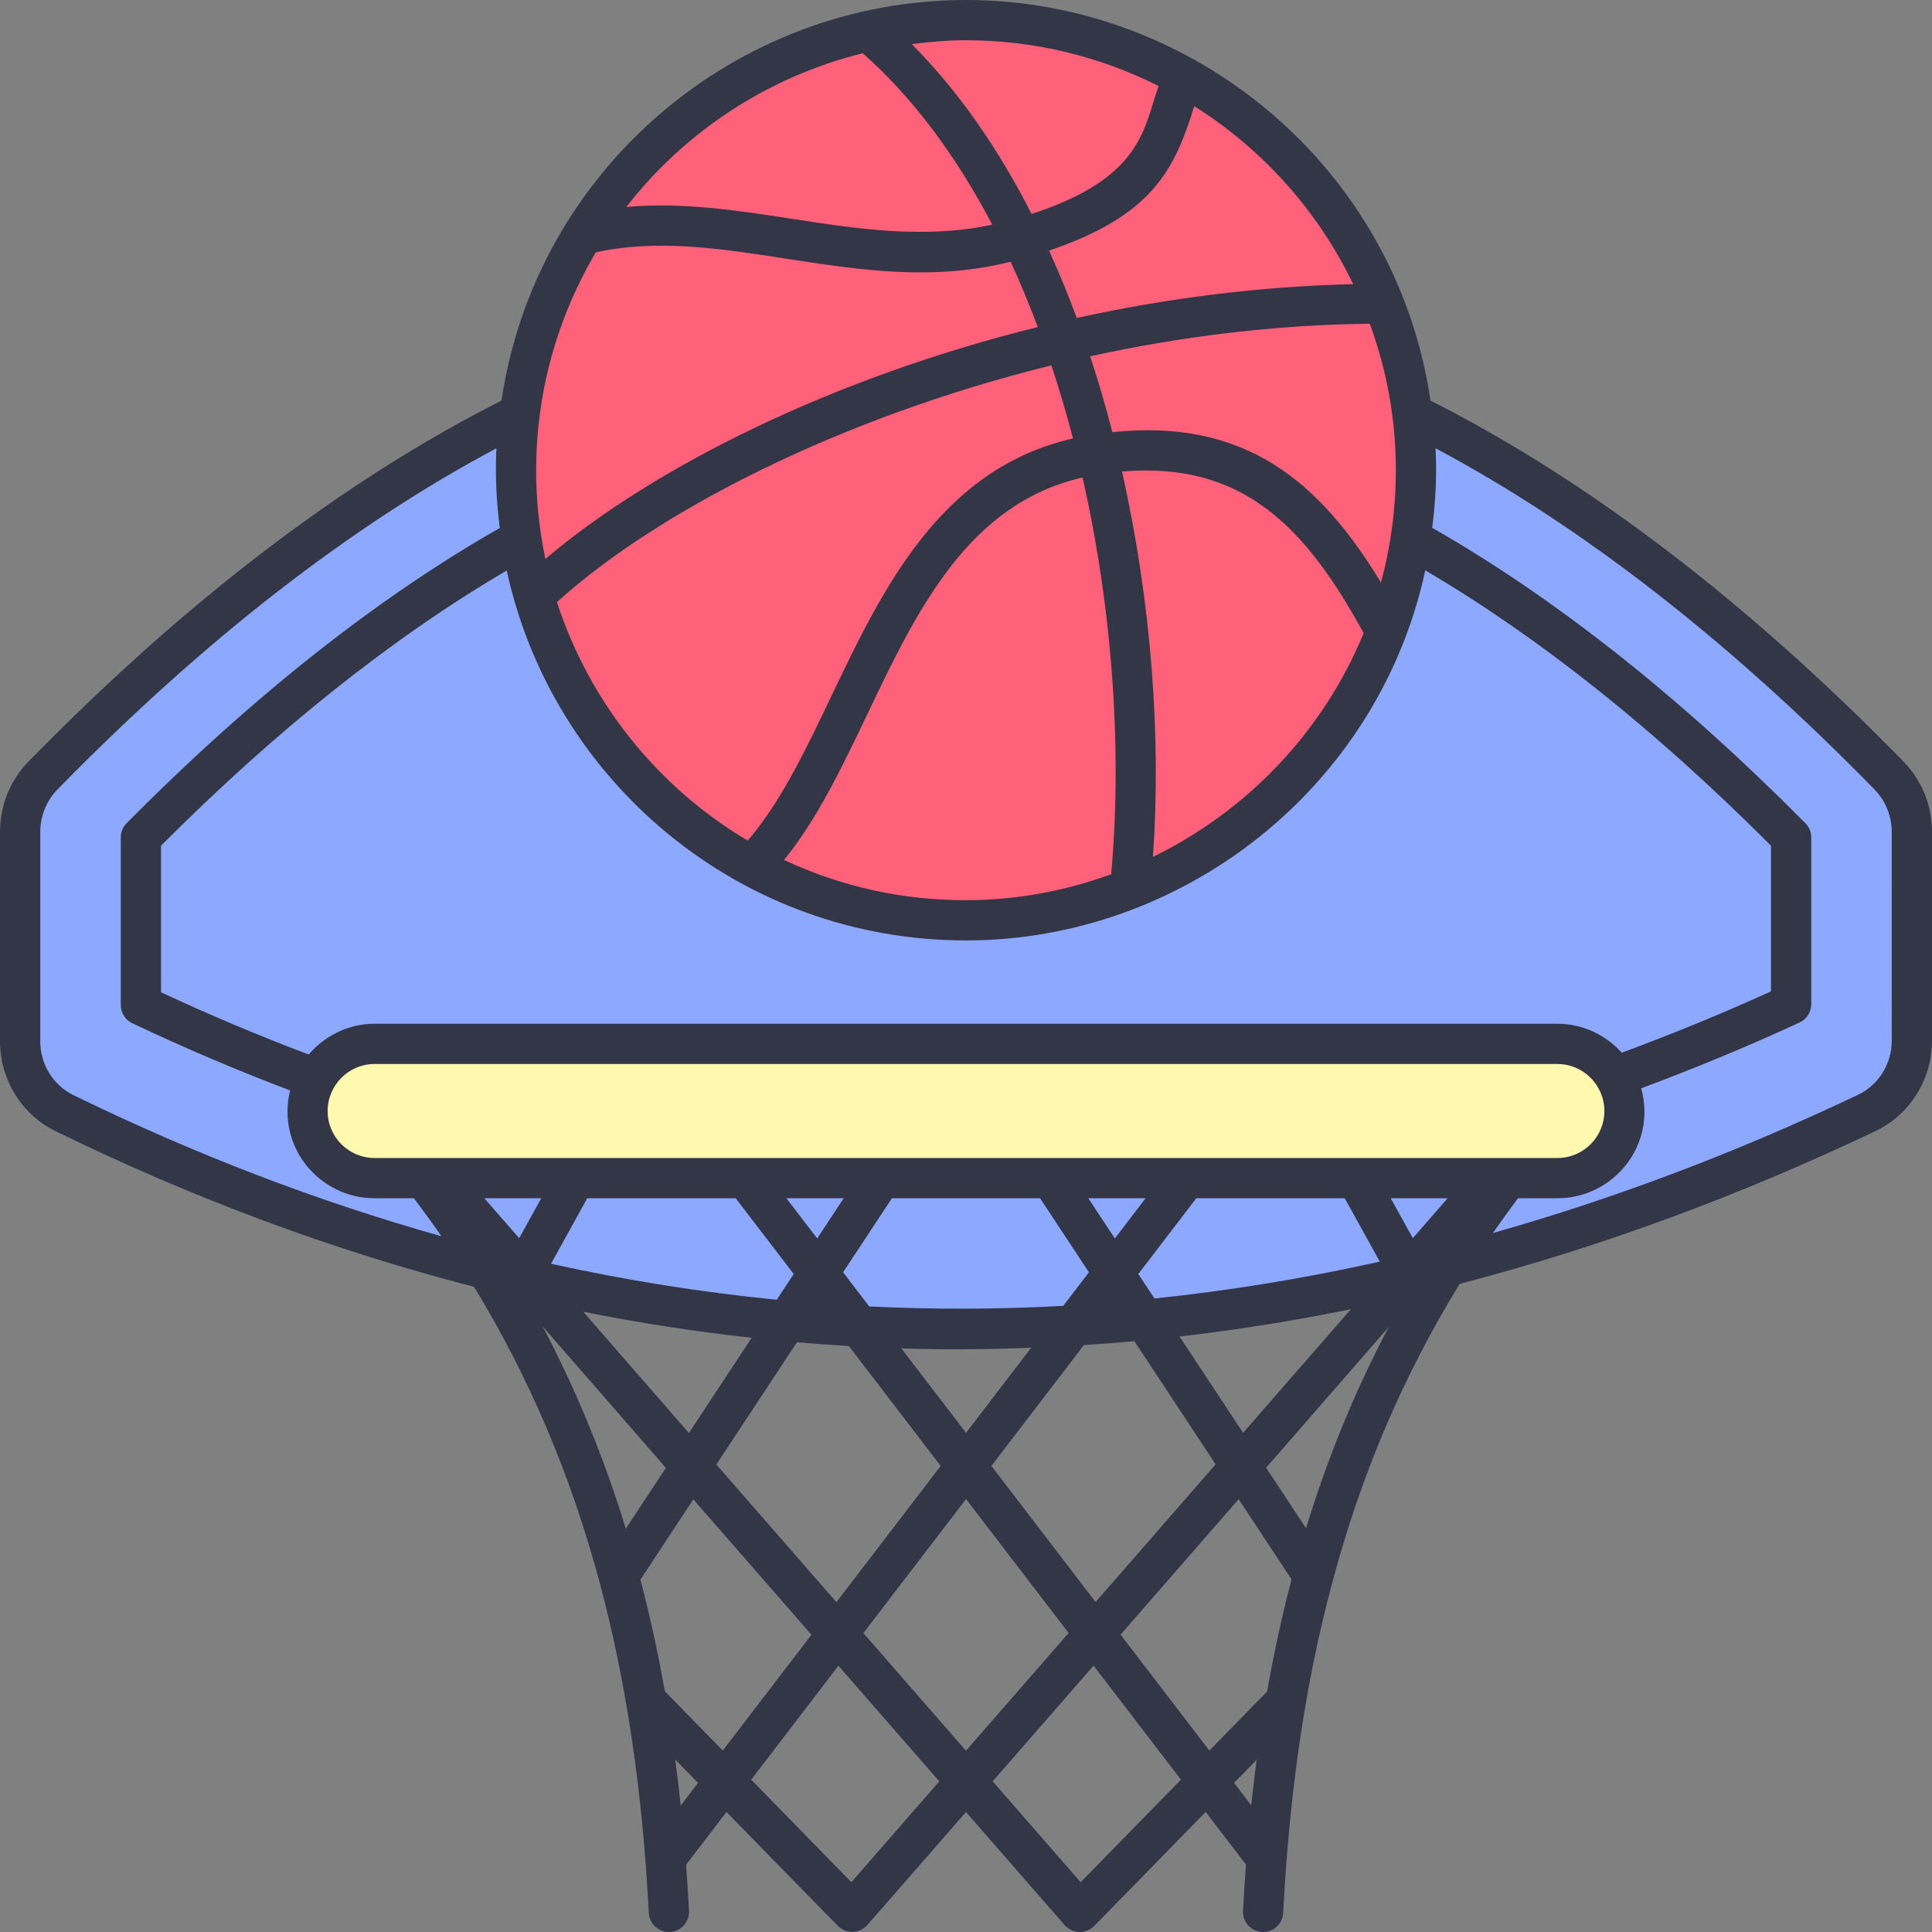
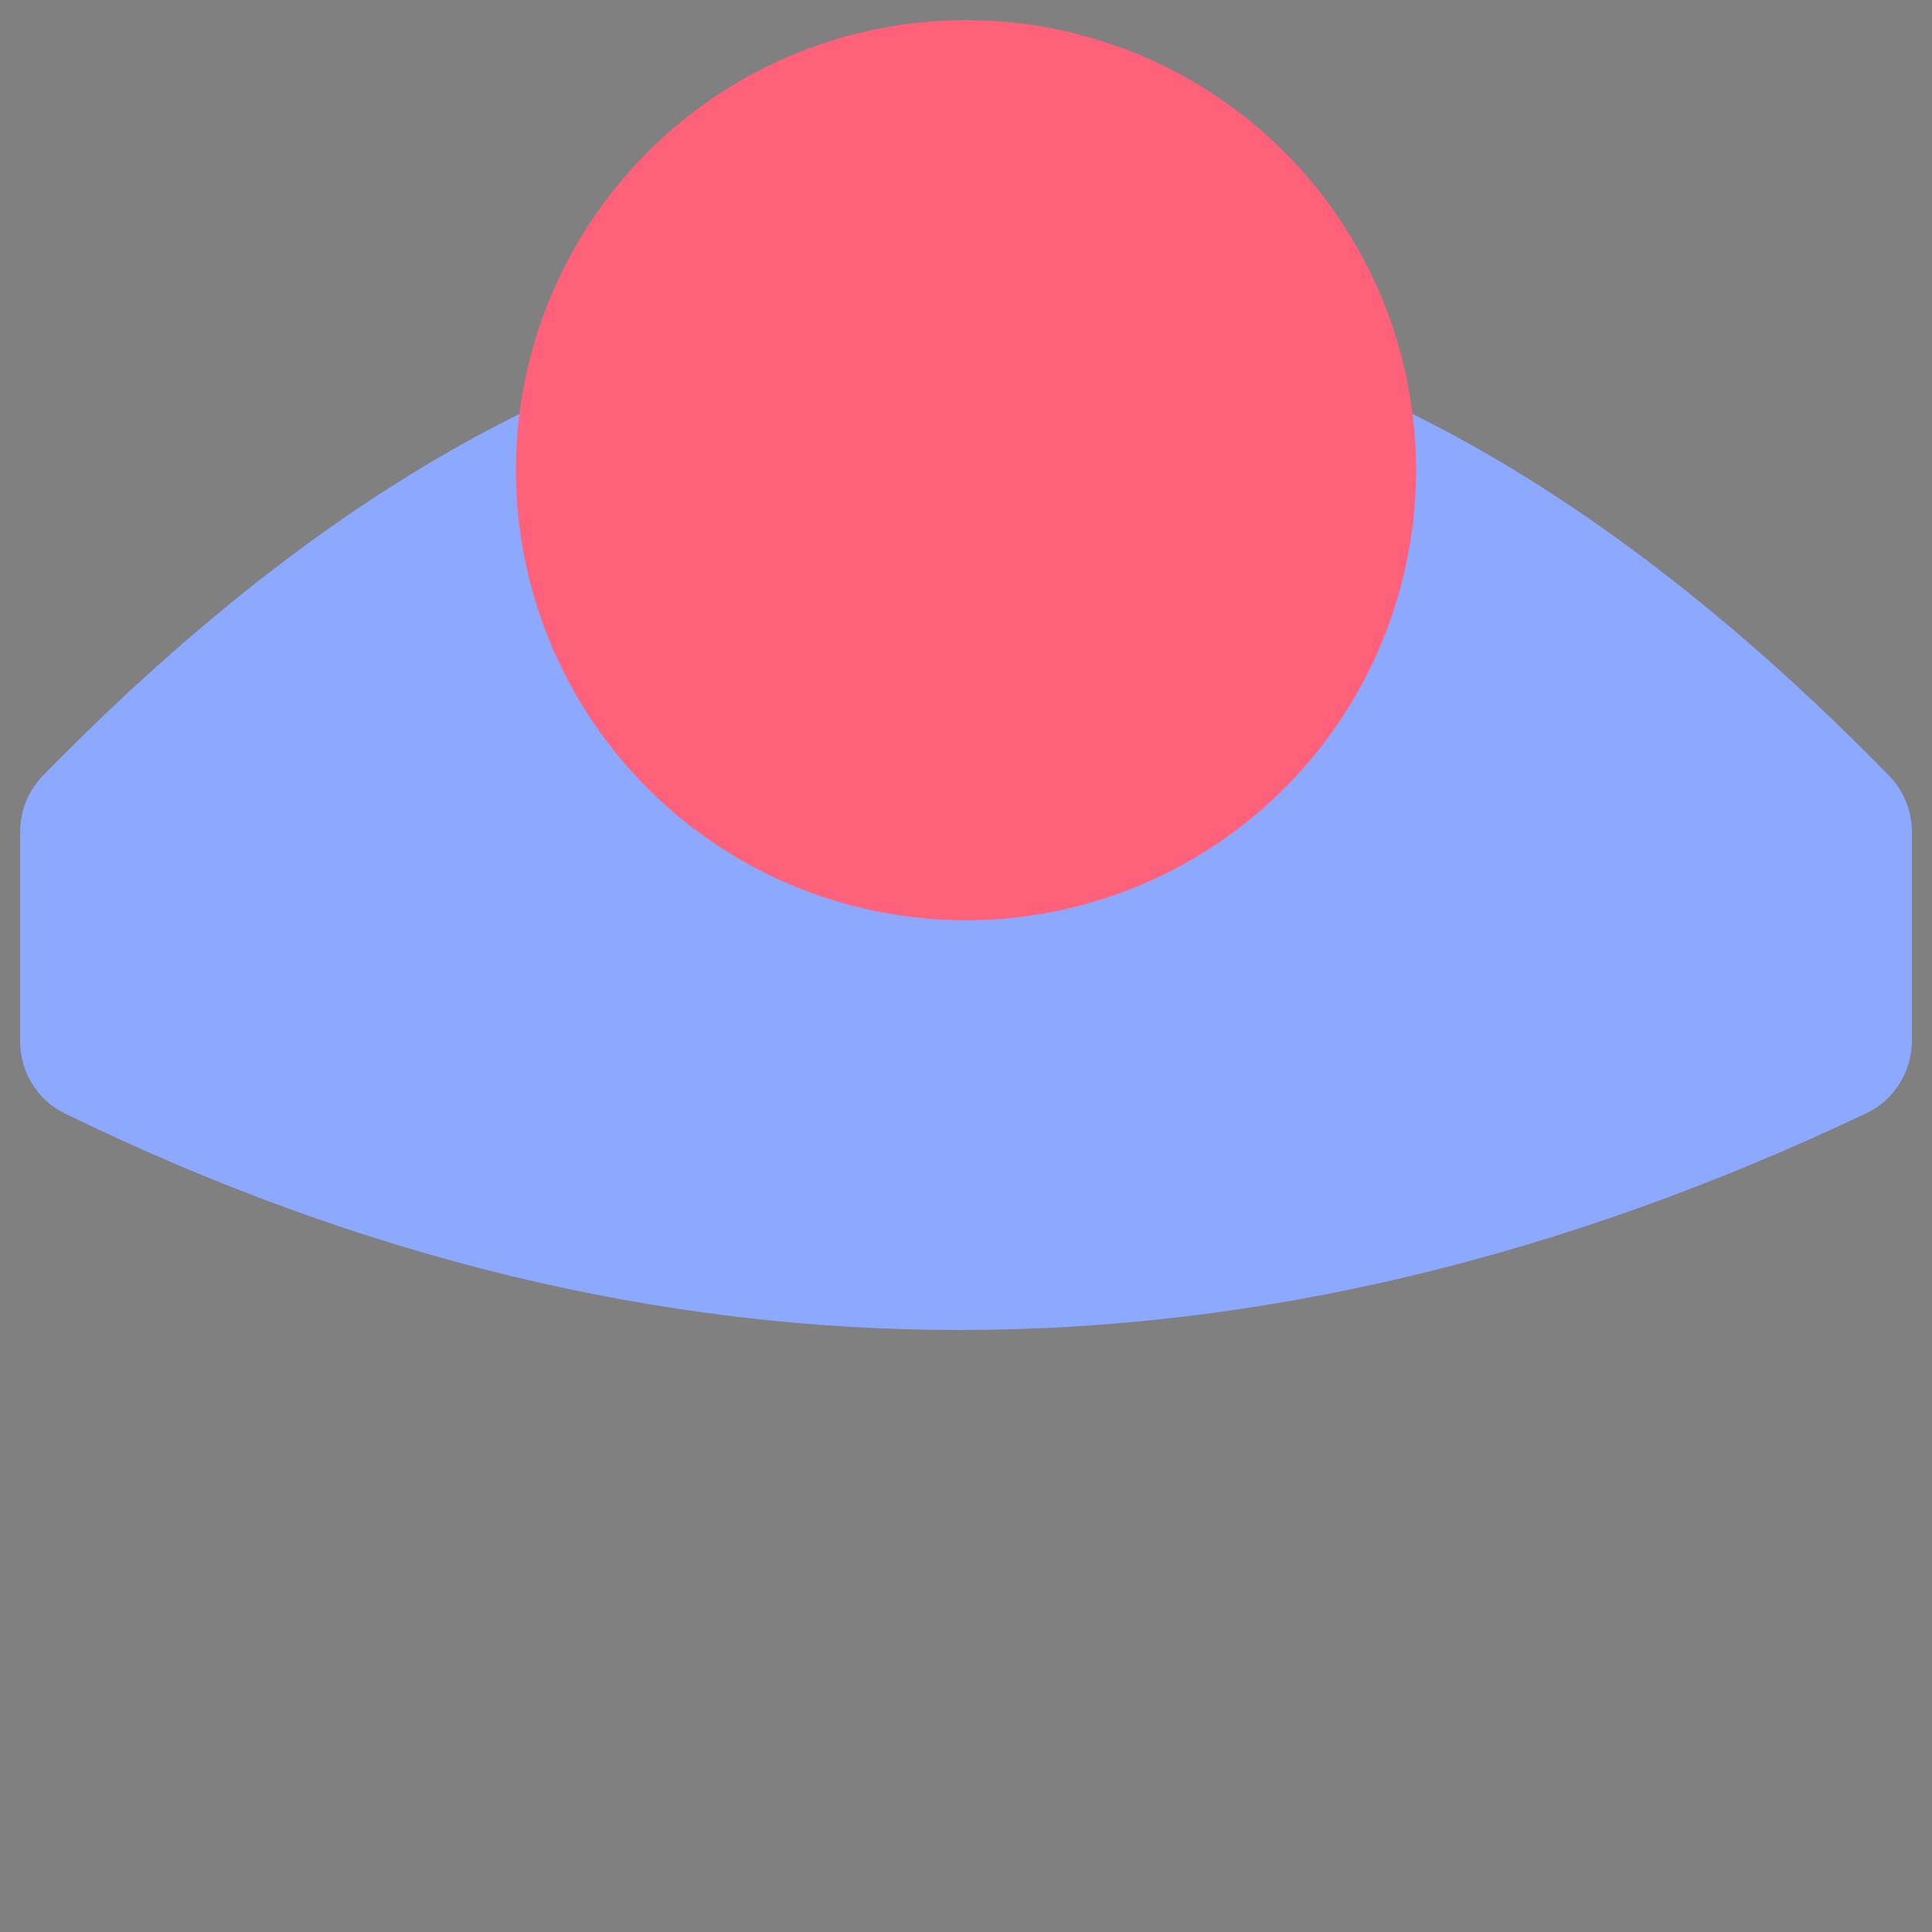
<svg xmlns="http://www.w3.org/2000/svg" id="Layer_1" enable-background="new 0 0 512 512" height="512" viewBox="0 0 512 512" width="512">
  <rect x="0" y="0" width="512" height="512" fill="#808080" stroke="none" />
  <g id="_x30_8_Basketball">
    <g>
      <path d="m506.666 220.472v55.31c0 8.177-4.646 15.717-12.033 19.223-161.321 76.598-320.511 76.617-477.478.059-7.273-3.547-11.821-11.027-11.821-19.119v-55.473c0-5.55 2.15-10.931 6.03-14.9 163.091-166.86 326.181-166.86 489.272 0 3.88 3.969 6.03 9.349 6.03 14.9z" fill="#8da8ff" />
-       <path d="m430.531 294.434c0 9.828-7.967 17.795-17.795 17.795h-313.472c-9.828 0-17.795-7.967-17.795-17.795s7.967-17.795 17.795-17.795h313.472c9.828 0 17.795 7.967 17.795 17.795z" fill="#fff9b0" />
      <circle cx="256" cy="124.608" fill="#ff617a" r="119.274" />
-       <path d="m504.453 201.817c-41.541-42.489-83.7-74.613-125.354-95.654-9.18-62.101-63.012-106.162-123.099-106.162-61.044 0-114.067 45.061-123.099 106.164-41.654 21.04-83.813 53.166-125.364 95.664-4.86 4.993-7.537 11.618-7.537 18.651v55.468c0 10.169 5.833 19.549 14.836 23.885 36.712 17.914 73.66 31.604 110.786 41.181 14.562 23.876 25.531 49.614 33.2 78.009 7.131 26.547 11.422 55.305 13.12 87.919.148 2.849 2.502 5.058 5.321 5.058 3.062 0 5.49-2.563 5.331-5.61-.215-4.134-.472-8.206-.77-12.224l10.699-13.975c10.934 11.172 28.116 28.834 29.681 30.324 2.413 2.254 5.728 1.681 7.494-.222 1.136-1.19 19.358-22.155 26.297-30.098 29.351 33.635 25.9 29.756 26.435 30.284 2.131 2.079 5.288 1.9 7.234.208.543-.466 15.854-16.199 29.846-30.503l10.688 13.957c-.296 4.03-.578 8.083-.792 12.251-.153 2.94 2.11 5.447 5.053 5.599 2.873.164 5.445-2.061 5.599-5.053 1.547-29.932 5.398-59.38 13.12-87.969 7.459-27.775 18.237-53.611 33.639-78.729 36.66-9.541 73.365-22.987 110.059-40.424 9.187-4.297 15.125-13.729 15.125-24.031v-55.307c-.002-7.033-2.679-13.658-7.548-18.661zm-158.341 203.182-10.583-16.039 32.524-37.31c-8.942 16.888-16.174 34.505-21.941 53.349zm-202.321-53.505c19.81 22.738 28.822 33.08 32.679 37.509l-10.626 16.113c-5.813-18.939-13.142-36.739-22.053-53.622zm51.172-33.948 15.383 20.088-4.489 6.808c-19.987-1.961-39.933-5.143-59.828-9.537l9.019-16.297c.206-.373.365-.701.562-1.063zm179.449 10.581-5.856-10.581h15.078zm-18.048-10.581 9.296 16.797c-19.927 4.446-39.837 7.703-59.722 9.768l-4.276-6.481 15.376-20.084zm1.645 29.396-28.576 32.779-16.847-25.534c15.128-1.738 30.27-4.153 45.423-7.245zm-62.566-18.737-7.032-10.658h15.192zm-19.814-10.659 12.949 19.625-6.808 8.893c-17.16.95-34.296.99-51.406.162l-6.934-9.056 12.942-19.625h39.257zm-2.364 39.628-17.257 22.542-17.137-22.377c12.884.389 22.706.274 34.394-.165zm-56.702-28.968-8.163-10.66h15.193zm-33.997 51.554-27.99-32.126c14.853 2.959 29.732 5.256 44.635 6.887zm-44.981-51.627-9.225-10.587h15.083c-1.765 3.193-3.843 6.946-5.858 10.587zm32.135 90.481 14.025-21.267 31.294 35.884-23.495 30.69-15.355-15.719c-1.801-10.19-3.967-20.018-6.469-29.588zm20.118-30.508 21.364-32.394c4.583.392 9.168.736 13.756 1.003l24.334 31.775-27.636 36.099zm66.171 9.156 27.184 35.499-27.201 31.2-27.183-31.169zm6.718-8.774 24.517-32.025c4.461-.29 8.921-.621 13.384-1.028l21.529 32.632-31.811 36.489zm65.526 8.817 14.019 21.249c-2.476 9.432-4.611 19.203-6.489 29.73l-15.291 15.64-23.529-30.725zm-229-90.425c-6.851 0-12.427-5.575-12.427-12.427 0-6.88 5.575-12.48 12.427-12.48h313.494c6.851 0 12.427 5.599 12.427 12.48 0 6.851-5.575 12.427-12.427 12.427-114.714 0-202.217 0-313.494 0zm313.494-35.573h-313.494c-6.998 0-13.201 3.202-17.44 8.143-12.951-4.878-26.082-10.389-39.146-16.49v-38.841c30.79-30.869 61.566-55.305 91.616-72.92 12.202 55.979 61.944 98.027 121.716 98.027 57.071 0 109.138-40.064 121.716-98.075 30.085 17.679 60.858 42.132 91.616 72.969v38.596c-12.94 5.911-26.217 11.324-39.537 16.26-4.226-4.674-10.27-7.669-17.047-7.669zm-156.747-32.748c-16.961 0-33.147-3.59-48.221-10.662 8.741-10.757 15.285-24.4 22.133-38.746 13.086-27.421 26.633-55.679 56.971-62.602 8.086 35.614 10.496 72.945 7.585 105.136-12.168 4.419-25.14 6.874-38.468 6.874zm41.331-113.596c31.808-2.698 48.516 14.398 64.044 42.818-10.802 26.304-31.028 47.22-55.835 59.293 2.23-31.612-.406-67.566-8.209-102.111zm71.671-14.653c0 .003.002.005.003.009.001.006-.001.014 0 .022 1.946 14.958.712 30.211-3.037 44.036-16.417-27.063-36.211-43.507-71.183-39.854-1.758-6.793-3.709-13.512-5.879-20.101 23.879-5.226 48.93-8.376 74.112-8.62 2.824 7.807 4.924 15.974 5.984 24.508zm-84.654 5.875c-35.213 8.057-50.518 39.987-64.064 68.37-6.923 14.514-13.524 28.255-22.134 38.211-24.045-14.236-42.052-36.937-50.55-63.207 26.717-24.177 75.102-48.925 131.03-62.733 2.109 6.339 4.006 12.807 5.718 19.359zm74.257-40.885c-25.046.582-49.731 3.787-73.257 8.965-2.256-6.097-4.704-12.054-7.334-17.848 27.581-9.377 33.253-21.529 38.476-38.271 18.077 11.356 32.746 27.673 42.115 47.154zm-51.56-52.504c-4.027 11.249-4.212 24.296-33.668 33.909-8.767-17.225-19.352-32.579-31.766-45.017 4.73-.602 9.512-1.021 14.389-1.021 18.264 0 35.618 4.375 51.045 12.129zm-78.409-8.687c13.549 11.974 24.964 27.584 34.317 45.435-17.881 3.836-35.836 1.12-53.257-1.579-14.306-2.216-28.984-4.442-43.712-3.119 15.528-19.987 37.535-34.508 62.652-40.737zm-70.741 52.76c16.228-3.547 32.735-1.061 50.168 1.64 20.885 3.236 39.326 5.934 59.759.854 2.592 5.598 4.977 11.39 7.201 17.306-54.557 13.508-101.766 37.111-130.493 61.455-1.595-7.591-2.449-15.367-2.449-23.537 0-19.322 4.933-39.271 15.814-57.718zm-138.407 223.365c-5.357-2.581-8.82-8.187-8.82-14.287v-55.468c0-4.177 1.646-8.266 4.505-11.203 38.664-39.547 77.77-69.939 116.378-90.468-.348 7.351-.01 13.778.894 21.115-32.486 18.509-65.737 44.767-98.898 78.245-.99.997-1.544 2.346-1.544 3.752v44.427c0 2.06 1.188 3.938 3.05 4.82 13.937 6.606 27.977 12.56 41.831 17.815-3.668 15.038 7.854 28.565 22.371 28.565h10.432c2.497 3.326 4.951 6.671 7.288 10.067-32.658-9.181-65.167-21.61-97.487-37.38zm160.905 188.251c-.434-4.124-.92-8.188-1.451-12.198l6.048 6.193zm45.226 20.318-26.544-27.172 23.118-30.197 26.724 30.644zm60.764.004-23.312-26.731 26.741-30.674 23.147 30.225zm40.66-26.329 5.988-6.123c-.524 3.971-1.018 7.976-1.447 12.053zm174.289-196.692c0 6.177-3.524 11.818-9.008 14.383-32.234 15.318-64.471 27.477-96.674 36.586 2.144-3.091 4.352-6.163 6.638-9.209h10.457c14.664 0 26.352-13.83 22.195-29.134 14.16-5.288 28.264-11.082 41.969-17.442 1.883-.875 3.088-2.763 3.088-4.838v-44.214c0-1.406-.554-2.755-1.544-3.752-33.125-33.44-66.377-59.716-98.899-78.292.902-7.318 1.243-13.709.894-21.066 38.607 20.529 77.714 50.922 116.366 90.458 2.87 2.948 4.516 7.036 4.516 11.214z" fill="#333647" />
    </g>
  </g>
</svg>